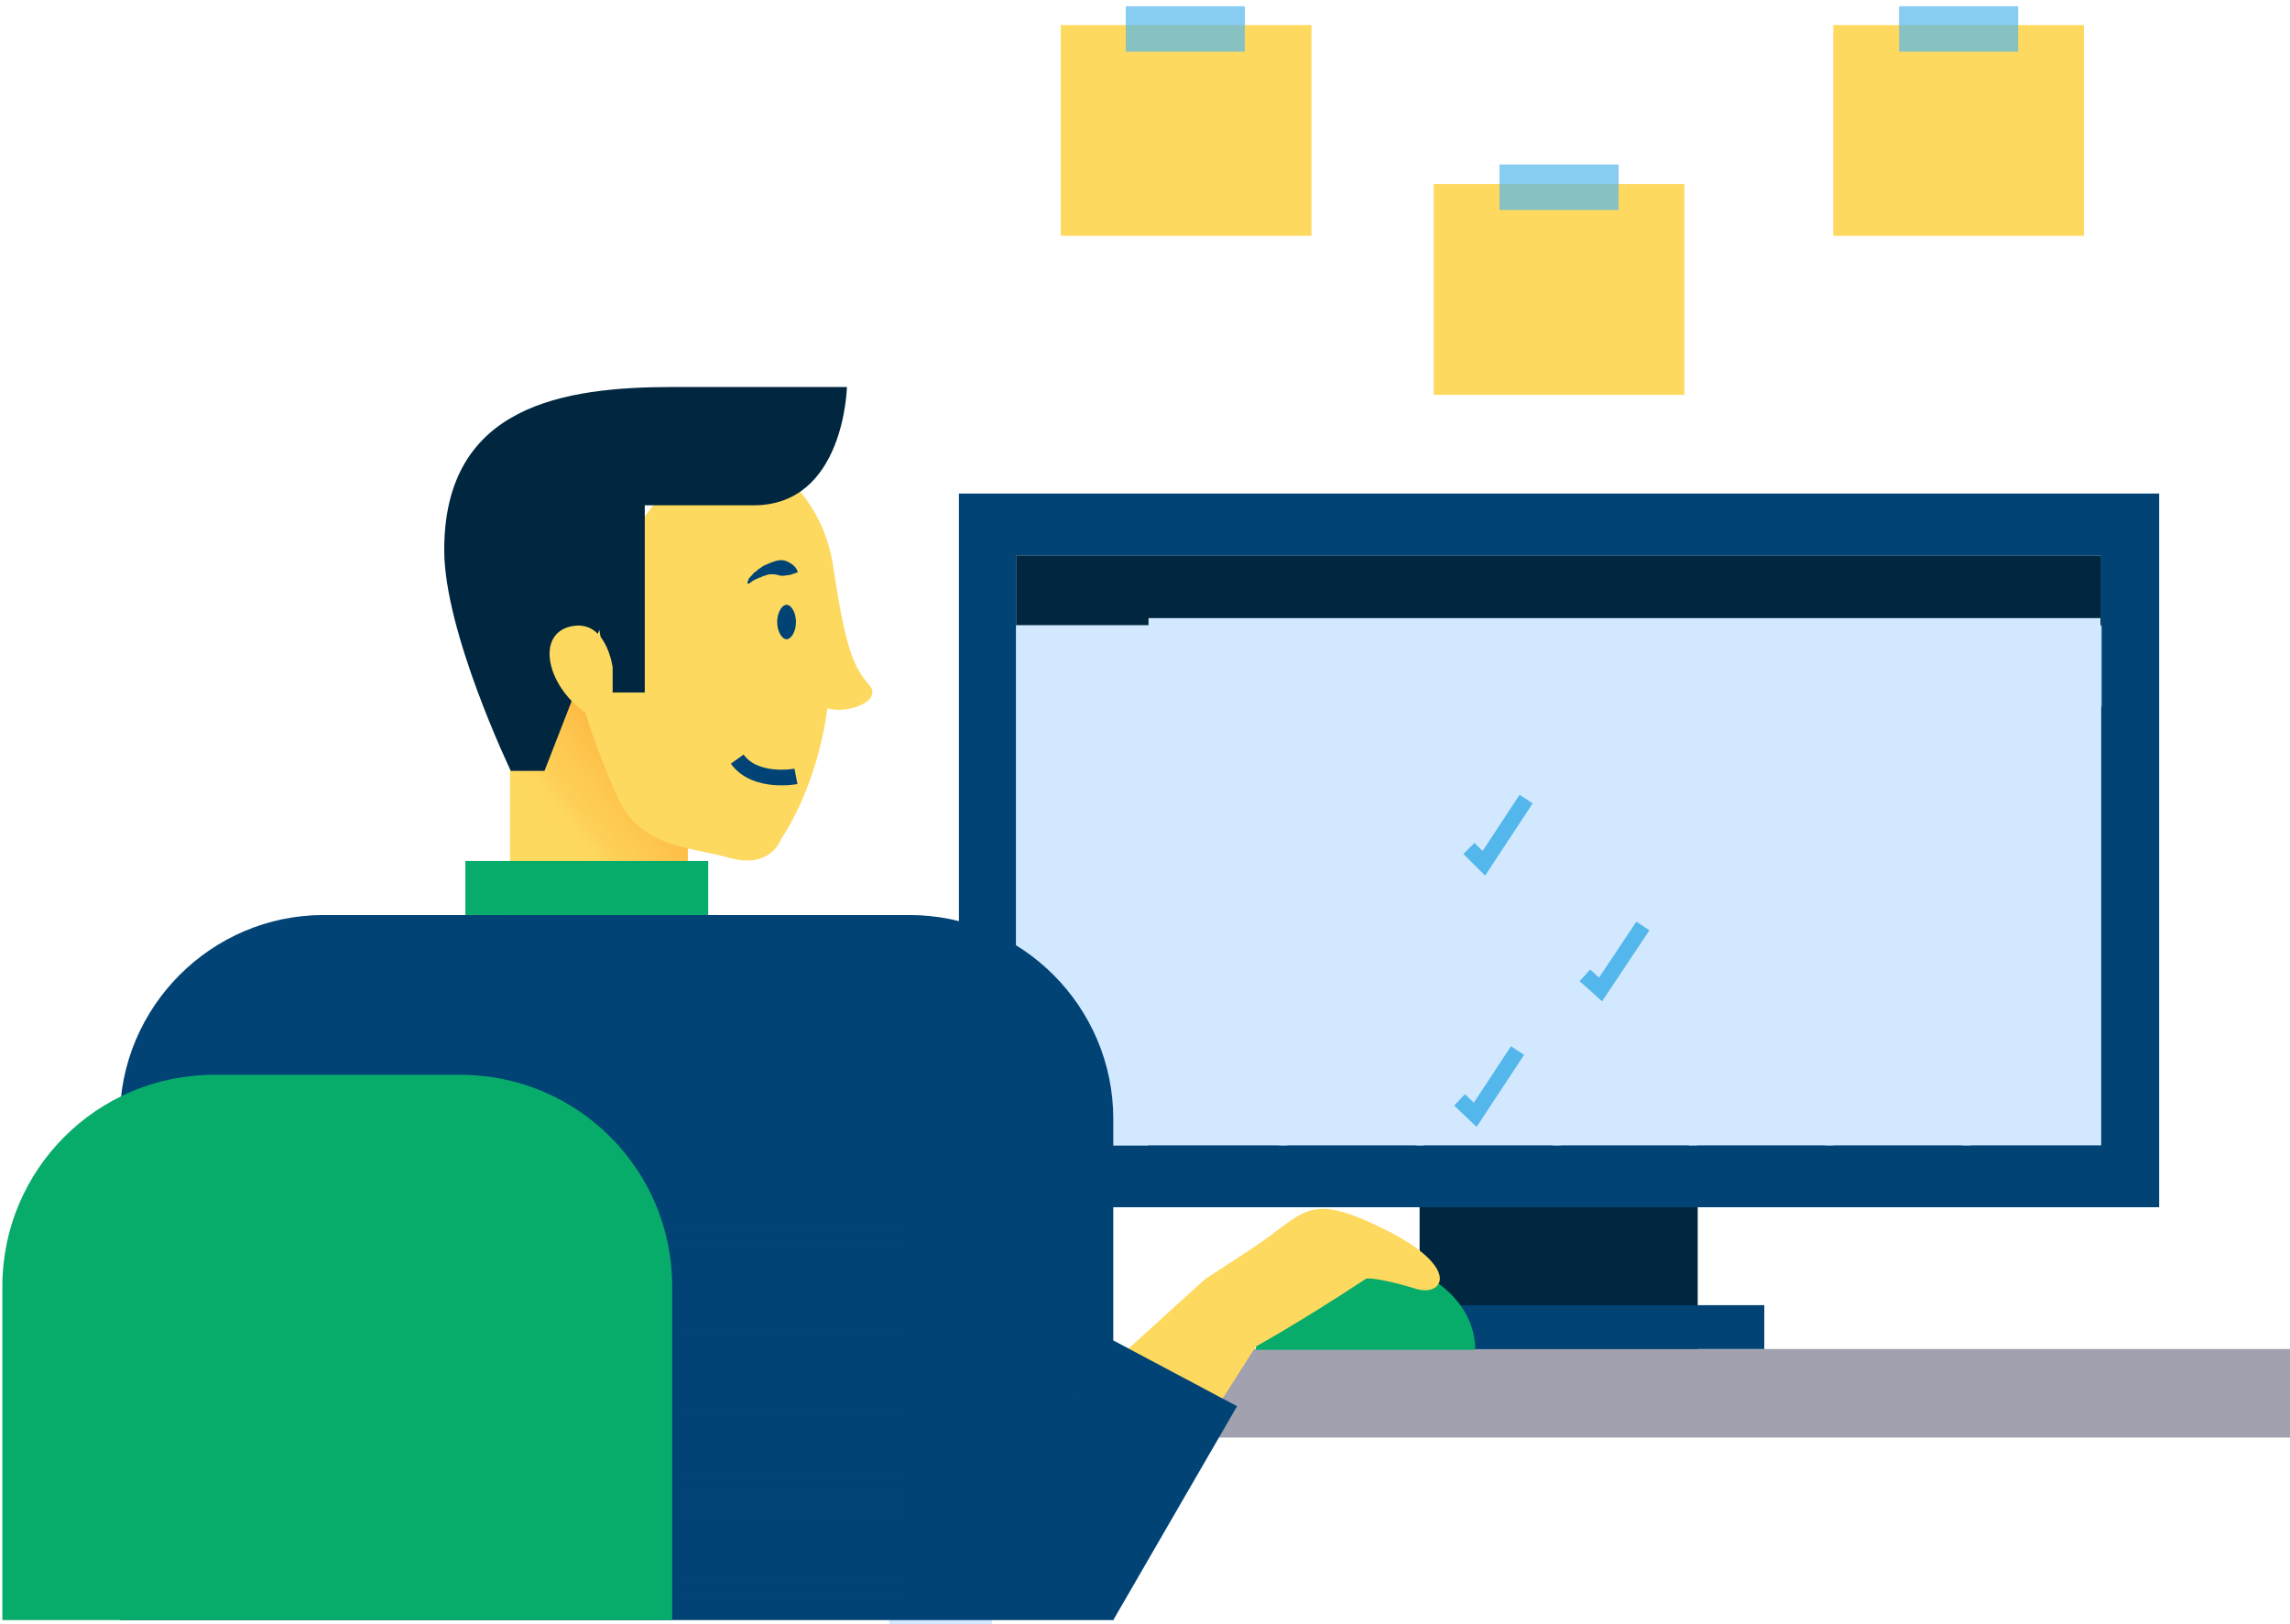
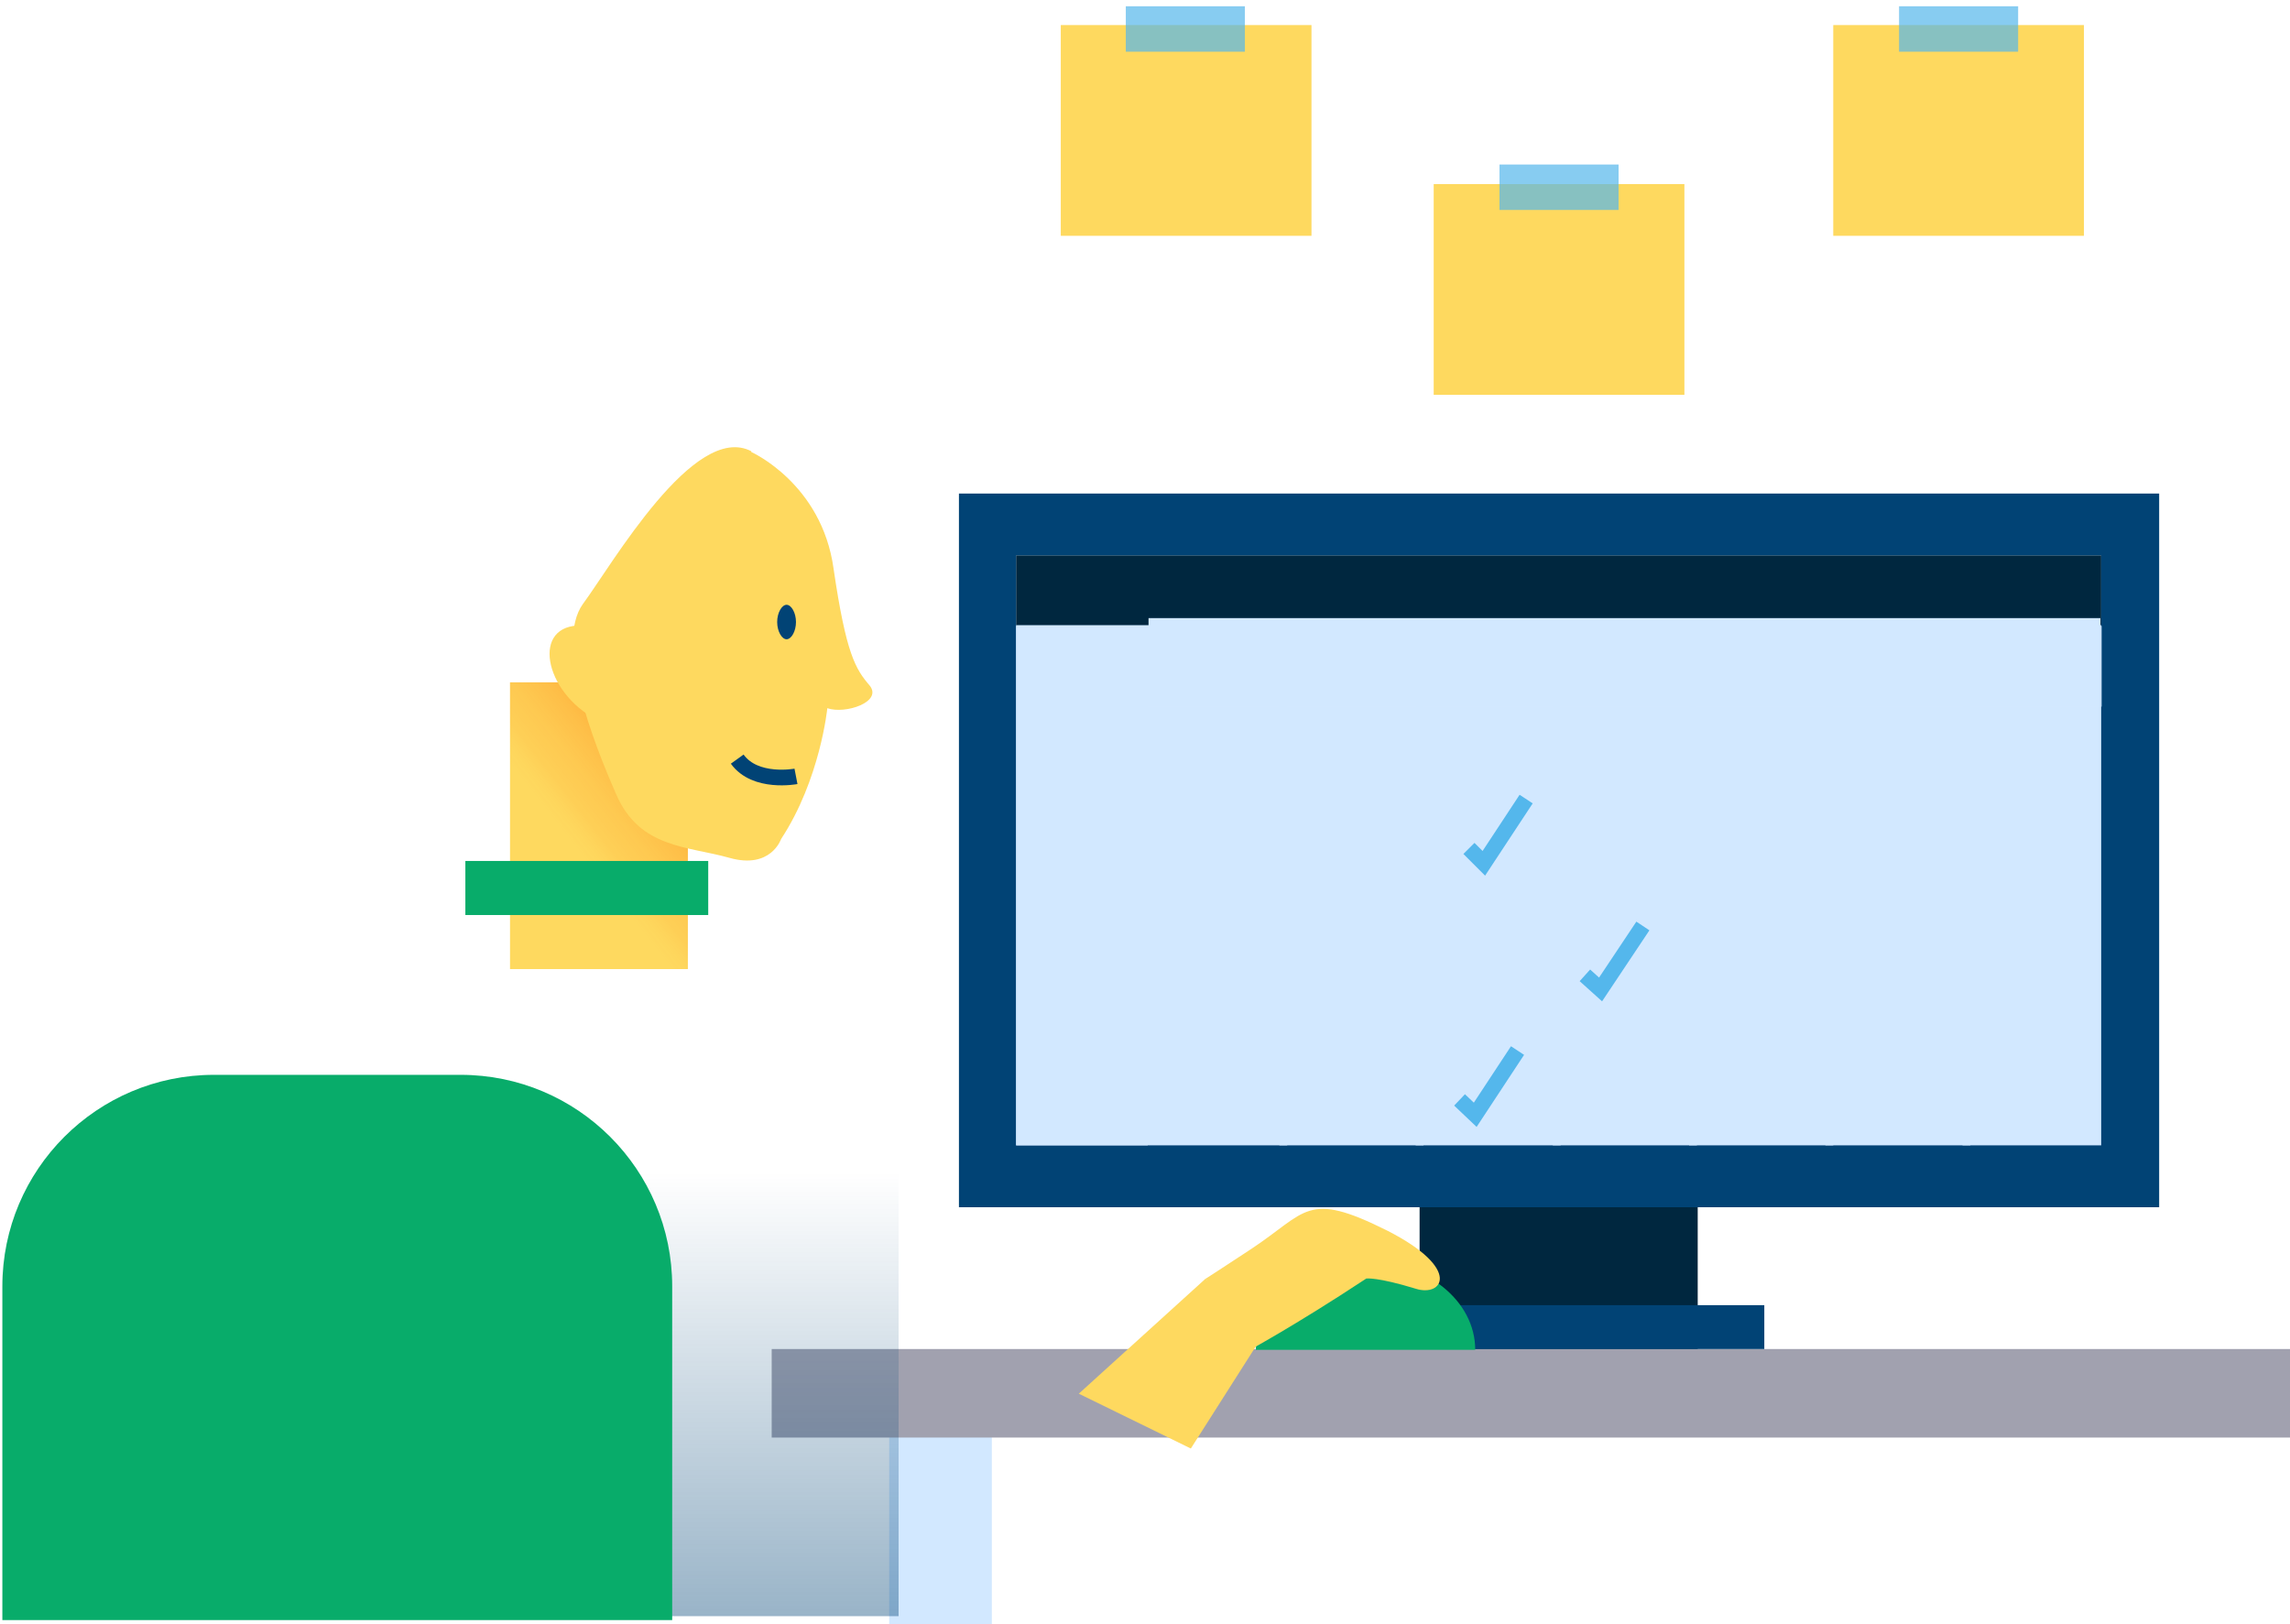
<svg xmlns="http://www.w3.org/2000/svg" version="1.1" viewBox="0 0 292.3 207.3">
  <defs>
    <style> .st0 { fill: #00273f; } .st1 { fill: #08ac6a; } .st2 { stroke: #014375; } .st2, .st3, .st4, .st5, .st6, .st7, .st8 { mix-blend-mode: multiply; } .st2, .st3, .st9 { fill: none; stroke-miterlimit: 10; } .st2, .st9 { stroke-width: 2px; } .st3 { stroke: #d2e8ff; } .st10 { fill: #014375; } .st4 { fill: #54b7ec; opacity: .7; } .st11 { fill: #fed95f; } .st9 { stroke: #54b7ec; } .st12 { isolation: isolate; } .st6, .st13 { fill: #d2e8ff; } .st7 { fill: url(#linear-gradient1); opacity: .4; } .st14 { opacity: .5; } .st8 { fill: url(#linear-gradient); opacity: .3; } .st15 { fill: #a1a1af; } </style>
    <linearGradient id="linear-gradient" x1="596.5" y1="98.5" x2="609.8" y2="109" gradientTransform="translate(681.8) rotate(-180) scale(1 -1)" gradientUnits="userSpaceOnUse">
      <stop offset=".2" stop-color="#ff6d00" />
      <stop offset=".3" stop-color="#ff6d00" stop-opacity=".8" />
      <stop offset=".5" stop-color="#ff6d00" stop-opacity=".5" />
      <stop offset=".7" stop-color="#ff6d00" stop-opacity=".3" />
      <stop offset=".8" stop-color="#ff6d00" stop-opacity=".1" />
      <stop offset=".9" stop-color="#ff6d00" stop-opacity="0" />
      <stop offset="1" stop-color="#ff6d00" stop-opacity="0" />
    </linearGradient>
    <linearGradient id="linear-gradient1" x1="607.4" y1="206.3" x2="607.4" y2="149.6" gradientTransform="translate(681.8) rotate(-180) scale(1 -1)" gradientUnits="userSpaceOnUse">
      <stop offset="0" stop-color="#014375" />
      <stop offset="1" stop-color="#014375" stop-opacity="0" />
    </linearGradient>
  </defs>
  <g class="st12">
    <g id="Layer_1">
      <g>
        <rect class="st0" x="181.2" y="149.6" width="35.5" height="22.6" />
        <rect class="st13" x="113.5" y="175.3" width="13.1" height="32.7" />
        <rect class="st10" x="122.4" y="63" width="153.2" height="91.1" />
        <rect class="st13" x="129.7" y="70.9" width="138.5" height="75.3" />
        <rect class="st0" x="129.7" y="70.9" width="138.5" height="8.9" />
        <rect class="st6" x="129.7" y="79.9" width="16.8" height="66.3" />
        <rect class="st15" x="98.5" y="172.2" width="194.1" height="11.3" />
        <rect class="st10" x="172.7" y="166.6" width="52.5" height="5.6" />
        <path class="st1" d="M188.3,172.3c0-6.3-6.3-11.3-14-11.3s-14,5.1-14,11.3h27.9Z" />
        <g>
          <rect class="st11" x="65.1" y="87.1" width="22.7" height="36.6" />
          <rect class="st8" x="65.1" y="87.1" width="22.7" height="36.6" />
        </g>
-         <path class="st10" d="M142.1,206.8v-64c0-14.3-11.7-26-26-26H41.3c-14.3,0-26,11.7-26,26v64" />
        <path class="st11" d="M159,172.6s6-3.2,15.4-9.4c0,0,1.4-.2,6.3,1.3,3.4,1.1,6-2.5-3.6-7.4-10.4-5.2-10.2-2.4-17.5,2.4-7.3,4.8-5.7,3.7-5.7,3.7l5.1,9.4Z" />
        <polygon class="st11" points="137.7 177.9 153.9 163.2 160.4 171.7 152 184.9 137.7 177.9" />
-         <polygon class="st10" points="142.1 171.1 157.9 179.5 142.1 206.8 128.2 192.3 142.1 171.1" />
        <rect class="st7" x="34" y="149.6" width="80.7" height="56.7" />
        <path class="st1" d="M85.8,206.8v-42.6c0-14.9-12.1-27-27-27h-31.5c-14.9,0-27,12.1-27,27v42.6" />
        <path class="st11" d="M95.9,57.7s9,4,10.5,14.9c1.6,10.9,2.8,12.8,4.6,14.9,1.7,2.1-3.1,3.7-5.4,2.9,0,0-.9,9.1-5.9,16.7,0,0-1.3,3.9-6.6,2.4-5.3-1.5-11.4-1.2-14.4-8-3-6.8-7.9-19.4-4.3-24.4,3.7-5,14.2-23.3,21.5-19.5Z" />
-         <path class="st0" d="M85.8,49.4h22.3s-.3,15.1-11.9,15.1h-13.9v23.9h-4.4l-1.4-8-7,18h-4.3s-8.5-17.7-8.5-28.2c0-18.5,15.3-20.8,29.2-20.8Z" />
        <path class="st11" d="M78.2,85.2s-.8-6.4-5.5-5.2c-5.1,1.3-2.2,10.3,5.5,12.7v-7.5Z" />
        <path class="st10" d="M99.2,79.4c0,1.2.6,2.2,1.2,2.2s1.2-1,1.2-2.2-.6-2.2-1.2-2.2-1.2,1-1.2,2.2Z" />
        <g class="st5">
-           <path class="st10" d="M102,73s-.6.2-1.2.4c-.3,0-.6.1-1,.1-.3,0-.7-.2-1.1-.2-.4,0-.7,0-1.1.2-.2,0-.3.1-.5.2-.2,0-.3.1-.5.2-.1,0-.3.1-.4.2-.1,0-.2.1-.3.2-.2.1-.3.2-.3.2h-.2c0-.1,0-.2.1-.4,0-.2.2-.4.5-.7.1-.1.2-.3.4-.4.2-.1.3-.3.5-.4.2-.1.4-.3.6-.4.2-.1.5-.2.7-.3.5-.2,1-.4,1.5-.4.5,0,.9.2,1.2.4.7.4.9,1,.9,1v.2Z" />
-         </g>
+           </g>
        <path class="st2" d="M101.6,99.1s-5.2,1-7.5-2.2" />
      </g>
      <g>
        <rect class="st11" x="135.4" y="3.2" width="32" height="26.9" />
        <rect class="st4" x="143.7" y=".8" width="15.2" height="5.8" />
        <g class="st5">
          <rect class="st11" x="138.9" y="10.9" width="24.9" height="1.8" />
          <rect class="st11" x="138.9" y="15.7" width="24.9" height="1.8" />
          <rect class="st11" x="138.9" y="20.6" width="24.9" height="1.8" />
        </g>
        <rect class="st11" x="183" y="23.5" width="32" height="26.9" />
        <rect class="st4" x="191.4" y="21" width="15.2" height="5.8" />
        <g class="st5">
          <rect class="st11" x="186.5" y="31.2" width="24.9" height="1.8" />
          <rect class="st11" x="186.5" y="36" width="24.9" height="1.8" />
          <rect class="st11" x="186.5" y="40.9" width="24.9" height="1.8" />
        </g>
        <rect class="st11" x="234" y="3.2" width="32" height="26.9" />
        <rect class="st4" x="242.4" y=".8" width="15.2" height="5.8" />
        <g class="st5">
          <rect class="st11" x="237.5" y="10.9" width="24.9" height="1.8" />
          <rect class="st11" x="237.5" y="15.7" width="24.9" height="1.8" />
          <rect class="st11" x="237.5" y="20.6" width="24.9" height="1.8" />
        </g>
      </g>
      <rect class="st1" x="59.4" y="109.9" width="31" height="6.9" />
      <g class="st14">
        <rect class="st6" x="146.6" y="79.9" width="121.7" height="10.3" />
      </g>
      <g>
        <line class="st3" x1="163.8" y1="90.2" x2="163.8" y2="146.2" />
        <line class="st3" x1="181.2" y1="90.2" x2="181.2" y2="146.2" />
        <line class="st3" x1="198.7" y1="90.2" x2="198.7" y2="146.2" />
        <line class="st3" x1="216.1" y1="90.2" x2="216.1" y2="146.2" />
        <line class="st3" x1="233.5" y1="90.2" x2="233.5" y2="146.2" />
        <line class="st3" x1="251" y1="90.2" x2="251" y2="146.2" />
      </g>
      <g>
        <line class="st3" x1="268.1" y1="79.4" x2="146.6" y2="79.4" />
        <line class="st3" x1="268.1" y1="96.8" x2="146.6" y2="96.8" />
        <line class="st3" x1="268.1" y1="114.3" x2="146.6" y2="114.3" />
        <line class="st3" x1="268.1" y1="131.7" x2="146.6" y2="131.7" />
      </g>
      <polyline class="st9" points="187.5 108.3 189.4 110.2 194.8 102" />
      <polyline class="st9" points="202.3 124.5 204.3 126.3 209.7 118.2" />
      <polyline class="st9" points="186.3 140.4 188.3 142.3 193.7 134.1" />
    </g>
  </g>
</svg>